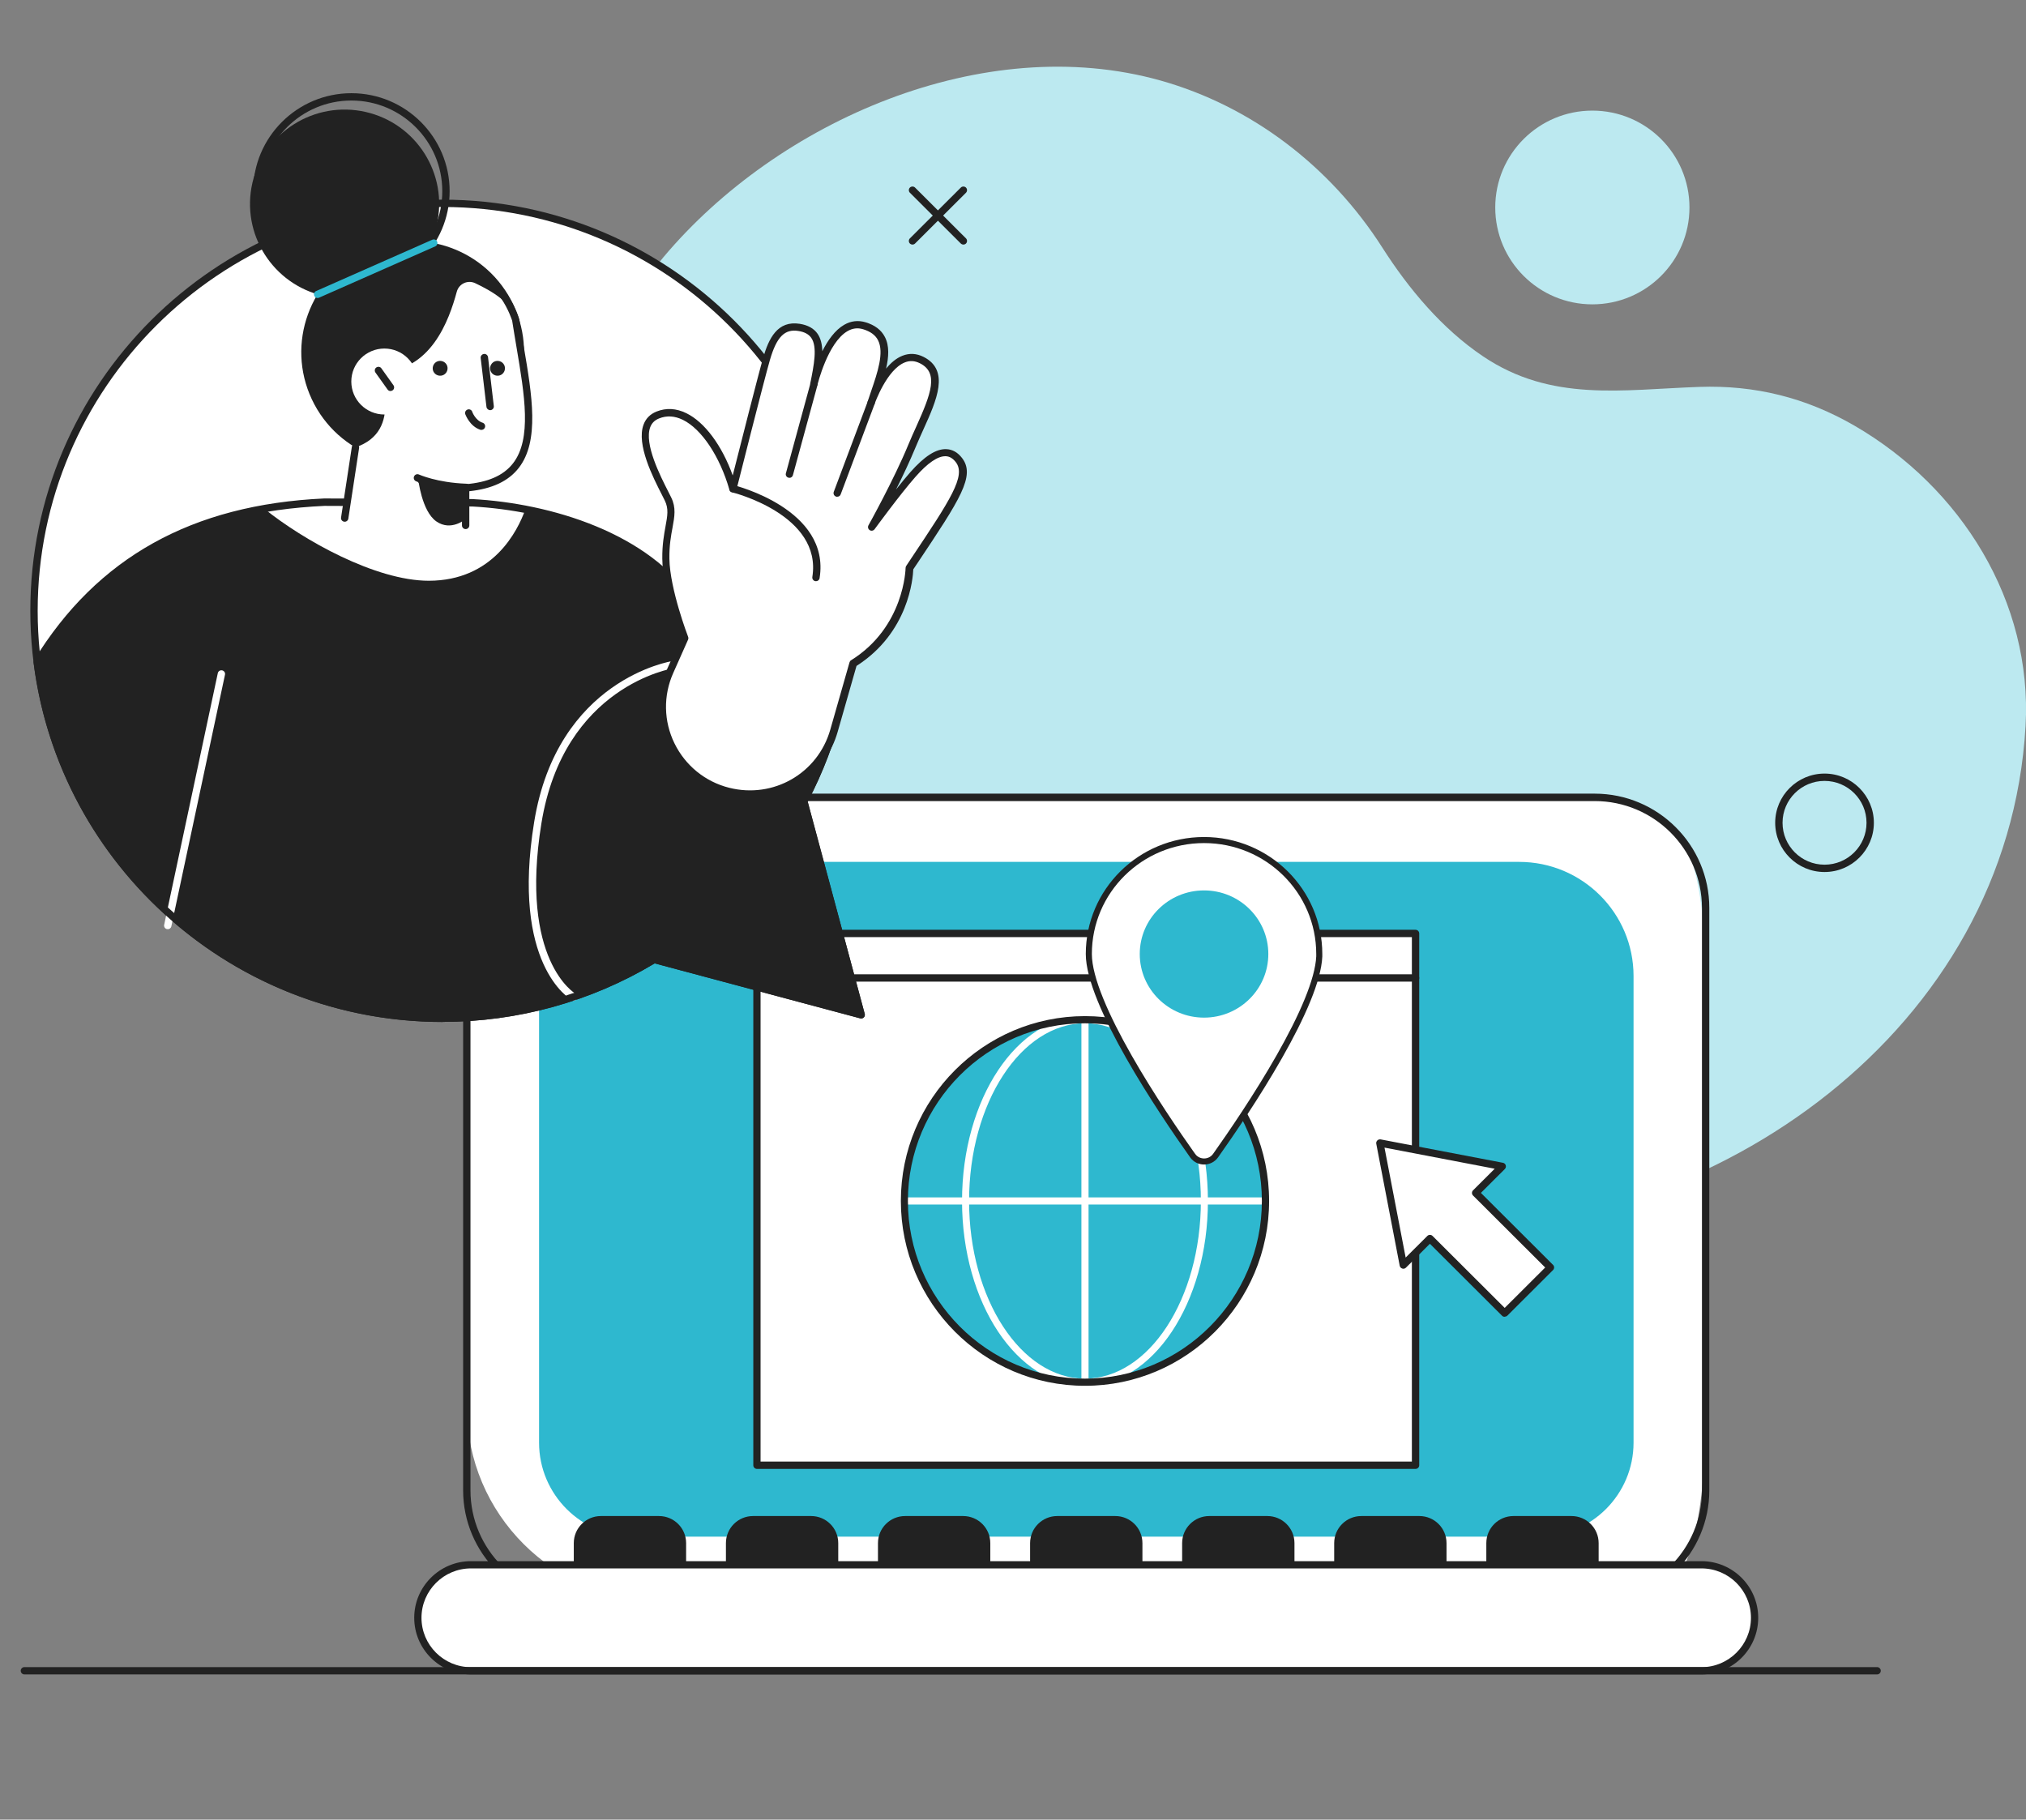
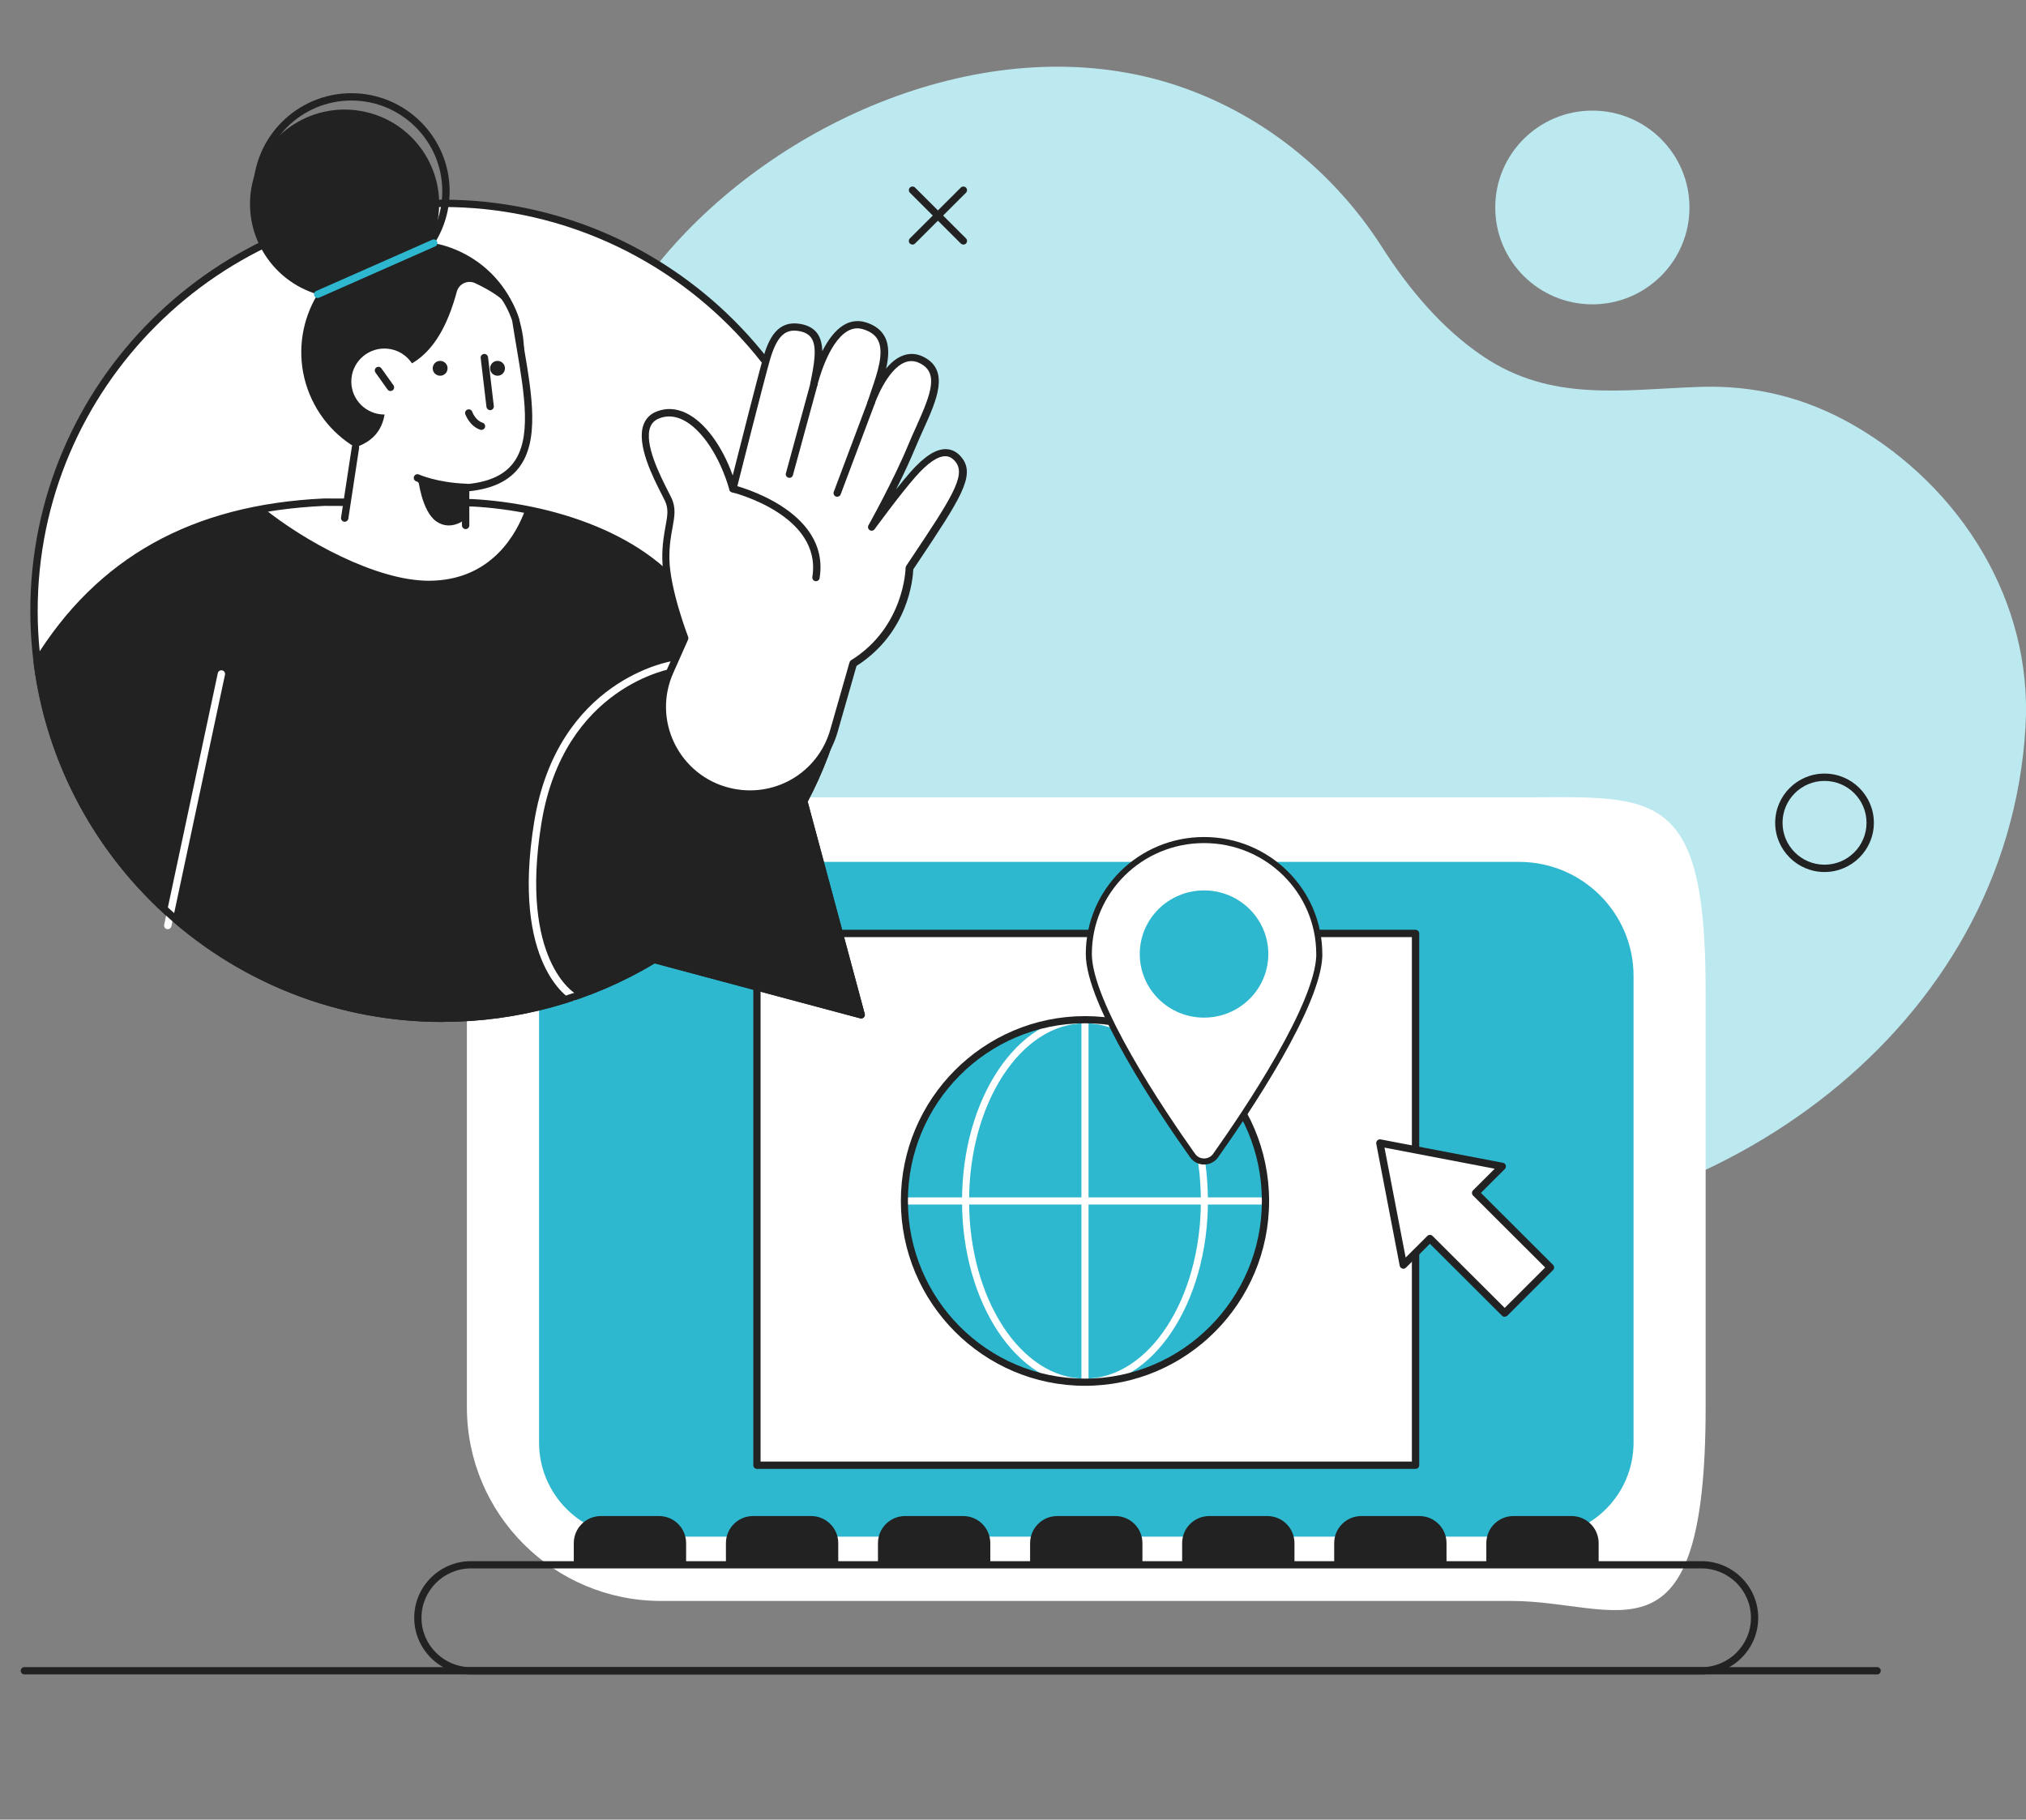
<svg xmlns="http://www.w3.org/2000/svg" width="334" height="300" viewBox="0 0 334 300" fill="none">
  <rect x="0" y="0" width="334" height="300" fill="#808080" stroke="none" />
  <g clip-path="url(#clip0_2231_47713)">
    <path d="M278.519 34.208C278.519 25.388 271.351 18.237 262.51 18.237C253.67 18.237 246.502 25.388 246.502 34.208C246.502 43.027 253.67 50.178 262.51 50.178C271.351 50.178 278.519 43.027 278.519 34.208Z" fill="#BCE9F0" />
    <path d="M92.301 123.081C102.771 156.475 136.23 175.769 166.92 187.926C188.726 196.559 211.888 202.961 235.497 203.091C283.075 203.35 331.058 169.769 333.927 119.714C335.096 99.197 323.313 80.363 305.689 70.162C297.728 65.558 289.306 63.472 280.148 63.789C267.413 64.235 255.76 66.335 244.496 58.753C237.747 54.221 232.223 47.617 227.882 40.812C219.287 27.345 206.22 17.46 191.308 13.273C162.175 5.101 128.298 19.892 109.391 42.38C108.338 43.646 107.314 44.926 106.333 46.25C94.94 61.544 88.565 81.183 88.796 100.506C88.897 108.175 90.036 115.8 92.315 123.081H92.301Z" fill="#BCE9F0" />
    <path d="M249.169 131.469H108.987C91.304 131.469 76.97 145.769 76.97 163.409V232.01C76.97 249.651 91.304 263.951 108.987 263.951H249.169C266.851 263.951 281.186 276 281.186 232.01V163.409C281.186 129 272.5 131.469 249.169 131.469Z" fill="white" />
-     <path d="M262.899 264.555H95.243C84.83 264.555 76.35 256.095 76.35 245.707V149.698C76.35 139.31 84.83 130.85 95.243 130.85H262.899C273.311 130.85 281.792 139.31 281.792 149.698V245.707C281.792 256.095 273.311 264.555 262.899 264.555ZM95.243 132.073C85.493 132.073 77.561 139.986 77.561 149.712V245.722C77.561 255.448 85.493 263.361 95.243 263.361H262.899C272.648 263.361 280.58 255.448 280.58 245.722V149.712C280.58 139.986 272.648 132.073 262.899 132.073H95.243Z" fill="#222222" />
    <path d="M253.769 253.347L104.4 253.347C95.834 253.347 88.868 246.398 88.868 237.852V157.597C88.868 149.05 95.834 142.101 104.4 142.101H250.438C260.85 142.101 269.302 150.532 269.302 160.92V237.852C269.302 246.398 262.336 253.347 253.769 253.347Z" fill="#2EB8CF" />
    <path d="M213.402 257.951H194.884V254.412C194.884 251.951 196.889 249.952 199.355 249.952H208.932C211.398 249.952 213.402 251.951 213.402 254.412V257.951Z" fill="#222222" />
    <path d="M188.337 257.951H169.819V254.412C169.819 251.951 171.824 249.952 174.29 249.952H183.866C186.332 249.952 188.337 251.951 188.337 254.412V257.951Z" fill="#222222" />
    <path d="M238.468 257.951H219.95V254.412C219.95 251.951 221.955 249.952 224.421 249.952H233.997C236.463 249.952 238.468 251.951 238.468 254.412V257.951Z" fill="#222222" />
    <path d="M263.548 257.951H245.03V254.412C245.03 251.951 247.035 249.952 249.501 249.952H259.077C261.543 249.952 263.548 251.951 263.548 254.412V257.951Z" fill="#222222" />
    <path d="M138.191 257.951H119.674V254.412C119.674 251.951 121.678 249.952 124.144 249.952H133.721C136.187 249.952 138.191 251.951 138.191 254.412V257.951Z" fill="#222222" />
    <path d="M163.257 257.951H144.739V254.412C144.739 251.951 146.744 249.952 149.21 249.952H158.786C161.252 249.952 163.257 251.951 163.257 254.412V257.951Z" fill="#222222" />
    <path d="M113.111 257.951H94.593V254.412C94.593 251.951 96.598 249.952 99.064 249.952H108.64C111.107 249.952 113.111 251.951 113.111 254.412V257.951Z" fill="#222222" />
-     <path d="M280.494 275.461H77.648C72.816 275.461 68.894 271.548 68.894 266.728C68.894 261.908 72.816 257.994 77.648 257.994H280.494C285.325 257.994 289.248 261.908 289.248 266.728C289.248 271.548 285.325 275.461 280.494 275.461Z" fill="white" />
    <path d="M280.494 276.065H77.648C72.485 276.065 68.288 271.878 68.288 266.728C68.288 261.577 72.485 257.39 77.648 257.39H280.494C285.657 257.39 289.854 261.577 289.854 266.728C289.854 271.878 285.657 276.065 280.494 276.065ZM77.648 258.584C73.148 258.584 69.485 262.239 69.485 266.728C69.485 271.217 73.148 274.871 77.648 274.871H280.494C284.994 274.871 288.657 271.217 288.657 266.728C288.657 262.239 284.994 258.584 280.494 258.584H77.648Z" fill="#222222" />
    <path d="M309.454 276.065H4.024C3.692 276.065 3.418 275.792 3.418 275.461C3.418 275.13 3.692 274.857 4.024 274.857H309.454C309.785 274.857 310.059 275.13 310.059 275.461C310.059 275.792 309.785 276.065 309.454 276.065Z" fill="#222222" />
    <path d="M233.363 153.856H124.794V241.535H233.363V153.856Z" fill="white" />
    <path d="M207.81 204.931C211.623 188.876 201.751 172.758 185.76 168.931C169.769 165.103 153.716 175.015 149.903 191.069C146.091 207.124 155.963 223.242 171.954 227.069C187.944 230.897 203.998 220.985 207.81 204.931Z" fill="#2EB8CF" />
    <path d="M178.866 228.478C167.688 228.478 158.598 214.809 158.598 198.004C158.598 181.198 167.688 167.529 178.866 167.529C190.044 167.529 199.134 181.198 199.134 198.004C199.134 214.809 190.044 228.478 178.866 228.478ZM178.866 168.71C168.333 168.71 159.76 181.859 159.76 198.004C159.76 214.148 168.333 227.297 178.866 227.297C189.399 227.297 197.972 214.148 197.972 198.004C197.972 181.859 189.399 168.71 178.866 168.71Z" fill="white" />
    <path d="M208.631 198.594H149.101C148.779 198.594 148.513 198.327 148.513 198.004C148.513 197.68 148.779 197.413 149.101 197.413H208.645C208.968 197.413 209.234 197.68 209.234 198.004C209.234 198.327 208.968 198.594 208.645 198.594H208.631Z" fill="white" />
    <path d="M178.867 228.478C178.544 228.478 178.278 228.211 178.278 227.888V168.119C178.278 167.796 178.544 167.529 178.867 167.529C179.189 167.529 179.455 167.796 179.455 168.119V227.902C179.455 228.225 179.189 228.492 178.867 228.492V228.478Z" fill="white" />
    <path d="M178.866 228.478C162.128 228.478 148.513 214.809 148.513 198.004C148.513 181.198 162.128 167.529 178.866 167.529C195.605 167.529 209.22 181.198 209.22 198.004C209.22 214.809 195.605 228.478 178.866 228.478ZM178.866 168.71C162.772 168.71 149.675 181.845 149.675 198.004C149.675 214.162 162.772 227.297 178.852 227.297C194.932 227.297 208.029 214.148 208.029 198.004C208.029 181.859 194.96 168.71 178.866 168.71Z" fill="#222222" />
    <path d="M233.363 242.182H124.794C124.462 242.182 124.188 241.909 124.188 241.578V153.899C124.188 153.568 124.462 153.295 124.794 153.295H233.363C233.695 153.295 233.969 153.568 233.969 153.899V241.578C233.969 241.909 233.695 242.182 233.363 242.182ZM125.386 240.974H232.758V154.503H125.386V240.974Z" fill="#222222" />
-     <path d="M233.363 161.841H125.212C124.88 161.841 124.606 161.568 124.606 161.237C124.606 160.906 124.88 160.632 125.212 160.632H233.363C233.695 160.632 233.969 160.906 233.969 161.237C233.969 161.568 233.695 161.841 233.363 161.841Z" fill="#222222" />
    <path d="M247.641 192.314L237.56 190.386L227.479 188.458L229.411 198.515L231.344 208.572L235.728 204.199L248.044 216.5L255.573 208.99L243.256 196.688L247.641 192.314Z" fill="white" />
    <path d="M248.059 217.104C247.9 217.104 247.742 217.047 247.626 216.932L235.728 205.062L231.777 209.004C231.618 209.162 231.387 209.22 231.171 209.148C230.954 209.076 230.796 208.903 230.753 208.688L226.887 188.574C226.844 188.372 226.916 188.171 227.061 188.027C227.205 187.883 227.407 187.825 227.609 187.854L247.771 191.71C247.987 191.753 248.174 191.911 248.232 192.127C248.304 192.343 248.232 192.573 248.088 192.732L244.136 196.674L256.034 208.544C256.265 208.774 256.265 209.162 256.034 209.393L248.506 216.903C248.391 217.018 248.232 217.076 248.073 217.076L248.059 217.104ZM235.728 203.594C235.887 203.594 236.045 203.652 236.161 203.767L248.059 215.637L254.736 208.975L242.838 197.105C242.607 196.875 242.607 196.487 242.838 196.257L246.415 192.688L228.243 189.207L231.733 207.335L235.31 203.767C235.425 203.652 235.584 203.594 235.743 203.594H235.728Z" fill="#222222" />
    <path d="M72.957 33.523C110.151 33.523 140.308 63.608 140.308 100.714C140.308 112.051 137.481 122.741 132.505 132.108L136.716 147.762L141.966 167.329L122.352 162.092L107.829 158.207C97.662 164.365 85.72 167.904 72.971 167.904C35.777 167.904 5.62 137.82 5.62 100.714C5.62 63.608 35.762 33.523 72.957 33.523Z" fill="white" />
    <path d="M72.957 168.494C35.488 168.494 5 138.079 5 100.699C5 63.32 35.488 32.919 72.957 32.919C110.425 32.919 140.913 63.334 140.913 100.714C140.913 111.663 138.231 122.54 133.154 132.18L142.557 167.171C142.615 167.372 142.557 167.602 142.399 167.746C142.24 167.904 142.024 167.962 141.822 167.904L107.93 158.84C97.402 165.156 85.316 168.48 72.971 168.48L72.957 168.494ZM72.957 34.127C36.152 34.127 6.211 63.996 6.211 100.714C6.211 137.431 36.152 167.3 72.957 167.3C85.172 167.3 97.114 163.977 107.512 157.689C107.656 157.603 107.815 157.574 107.988 157.617L141.13 166.48L131.943 132.266C131.9 132.122 131.928 131.964 131.986 131.834C137.034 122.31 139.716 111.548 139.716 100.714C139.716 63.996 109.776 34.127 72.971 34.127H72.957Z" fill="#222222" />
    <path d="M107.815 158.207C97.647 164.365 85.706 167.904 72.957 167.904C38.633 167.904 10.308 142.294 6.14 109.174C16.999 91.505 32.806 83.751 53.473 82.801L77.861 82.902C91.489 83.635 107.051 88.858 114.045 99.735C116.757 103.936 138.794 99.764 140.279 99.476C140.279 99.894 140.293 100.311 140.293 100.728C140.293 112.066 137.467 122.756 132.491 132.122L136.702 147.776L141.952 167.343L122.338 162.106L107.815 158.221V158.207Z" fill="#222222" />
    <path d="M70.707 95.75C61.91 95.75 49.997 89.06 43.536 83.851C46.709 83.305 50.012 82.945 53.459 82.787L77.846 82.887C80.716 83.046 83.673 83.391 86.615 83.966C85.302 87.65 81.221 95.736 70.693 95.75H70.707Z" fill="white" />
    <path d="M27.657 153.186C27.657 153.186 27.57 153.186 27.527 153.186C27.195 153.114 26.993 152.797 27.065 152.466L35.906 110.986C35.978 110.656 36.295 110.454 36.627 110.526C36.959 110.598 37.161 110.914 37.089 111.245L28.248 152.725C28.19 153.013 27.931 153.2 27.657 153.2V153.186Z" fill="white" />
-     <path d="M94.575 164.955C94.475 164.955 94.374 164.926 94.287 164.883C93.869 164.653 84.249 158.998 88.057 135.546C91.879 111.965 110.685 109.015 110.872 108.987C111.204 108.943 111.507 109.174 111.55 109.504C111.593 109.835 111.363 110.138 111.045 110.181C110.858 110.209 92.931 113.058 89.254 135.748C85.591 158.38 94.792 163.789 94.878 163.833C95.167 163.991 95.268 164.365 95.109 164.653C94.994 164.854 94.792 164.955 94.575 164.955Z" fill="white" />
+     <path d="M94.575 164.955C94.475 164.955 94.374 164.926 94.287 164.883C93.869 164.653 84.249 158.998 88.057 135.546C91.879 111.965 110.685 109.015 110.872 108.987C111.204 108.943 111.507 109.174 111.55 109.504C111.593 109.835 111.363 110.138 111.045 110.181C110.858 110.209 92.931 113.058 89.254 135.748C85.591 158.38 94.792 163.789 94.878 163.833C94.994 164.854 94.792 164.955 94.575 164.955Z" fill="white" />
    <path d="M72.956 168.494C38.776 168.494 9.788 143.014 5.533 109.231C5.519 109.102 5.533 108.958 5.62 108.843C16.018 91.908 31.666 83.189 53.443 82.182L77.874 82.283C90.739 82.974 107.122 87.837 114.578 99.39C116.439 102.268 130.918 100.656 140.192 98.858C140.365 98.829 140.552 98.858 140.682 98.987C140.826 99.102 140.898 99.26 140.898 99.448V99.606C140.898 99.966 140.913 100.34 140.913 100.699C140.913 111.648 138.23 122.525 133.154 132.165L142.557 167.156C142.615 167.358 142.557 167.588 142.398 167.732C142.24 167.89 142.023 167.948 141.821 167.89L107.93 158.826C97.402 165.142 85.316 168.48 72.971 168.48L72.956 168.494ZM6.759 109.303C11.028 142.381 39.454 167.3 72.956 167.3C85.172 167.3 97.113 163.977 107.511 157.689C107.656 157.603 107.814 157.574 107.987 157.617L141.129 166.48L131.942 132.266C131.899 132.122 131.928 131.964 131.986 131.834C137.033 122.31 139.716 111.548 139.716 100.714C139.716 100.541 139.716 100.368 139.716 100.196C134.495 101.174 116.251 104.239 113.569 100.066C106.358 88.887 90.392 84.182 77.86 83.506L53.501 83.405C31.969 84.398 17.114 92.628 6.802 109.303H6.759Z" fill="#222222" />
    <path d="M75.821 74.643C85.002 70.35 88.957 59.445 84.654 50.286C80.352 41.126 69.421 37.181 60.239 41.474C51.058 45.766 47.103 56.671 51.406 65.831C55.709 74.99 66.64 78.935 75.821 74.643Z" fill="#222222" />
    <path d="M72.008 37.077C73.921 28.702 68.667 20.365 60.272 18.456C51.877 16.547 43.521 21.789 41.607 30.164C39.694 38.539 44.948 46.876 53.343 48.785C61.738 50.694 70.094 45.452 72.008 37.077Z" fill="#222222" />
    <path d="M57.929 47.68C49.002 47.68 41.733 40.429 41.733 31.523C41.733 22.617 49.002 15.366 57.929 15.366C66.857 15.366 74.125 22.617 74.125 31.523C74.125 40.429 66.857 47.68 57.929 47.68ZM57.929 16.574C49.666 16.574 42.945 23.279 42.945 31.523C42.945 39.767 49.666 46.472 57.929 46.472C66.193 46.472 72.914 39.767 72.914 31.523C72.914 23.279 66.193 16.574 57.929 16.574Z" fill="#222222" />
    <path d="M56.329 88.556L58.579 73.751C66.698 71.104 62.357 61.32 62.357 61.32C71.01 61.392 74.025 52.802 75.308 48.083C75.669 46.774 77.111 46.112 78.337 46.688C80.89 47.896 84.582 49.954 85.014 52.802C87.033 66.14 91.115 79.261 76.751 80.441V88.556H56.315H56.329Z" fill="white" />
    <path d="M56.819 86.009C56.819 86.009 56.761 86.009 56.732 86.009C56.401 85.966 56.17 85.65 56.228 85.319L58.002 73.679C58.045 73.348 58.348 73.118 58.694 73.175C59.026 73.219 59.256 73.535 59.199 73.866L57.425 85.506C57.381 85.808 57.122 86.024 56.833 86.024L56.819 86.009Z" fill="#222222" />
    <path d="M76.765 87.232C76.433 87.232 76.159 86.959 76.159 86.628V80.441C76.159 80.125 76.404 79.866 76.707 79.837C80.428 79.535 82.995 78.413 84.567 76.398C87.711 72.37 86.471 65.09 85.173 57.378C84.928 55.896 84.668 54.4 84.437 52.889C84.437 52.889 83.875 51.033 82.591 49.162C82.404 48.889 82.476 48.515 82.75 48.328C83.024 48.141 83.399 48.213 83.587 48.486C85 50.558 85.591 52.558 85.606 52.644C85.851 54.212 86.096 55.709 86.356 57.191C87.711 65.162 88.98 72.701 85.519 77.147C83.817 79.333 81.149 80.585 77.371 80.988V86.628C77.371 86.959 77.097 87.232 76.765 87.232Z" fill="#222222" />
    <path d="M76.764 81.046C72.597 81.046 69.438 79.88 69.308 79.837C68.991 79.722 68.832 79.377 68.948 79.06C69.063 78.743 69.409 78.585 69.727 78.7C69.755 78.7 72.827 79.837 76.75 79.837C77.082 79.837 77.356 80.11 77.356 80.441C77.356 80.772 77.082 81.046 76.75 81.046H76.764Z" fill="#222222" />
    <path d="M76.765 85.578C76.765 85.578 74.371 87.664 71.934 85.966C69.511 84.283 68.948 78.988 68.948 78.988L76.765 80.441V85.578Z" fill="#222222" />
    <path d="M52.363 49.133C52.132 49.133 51.916 49.004 51.815 48.774C51.685 48.472 51.815 48.112 52.118 47.983L71.27 39.523C71.573 39.393 71.933 39.523 72.063 39.825C72.193 40.127 72.063 40.486 71.76 40.616L52.608 49.076C52.522 49.105 52.449 49.133 52.363 49.133Z" fill="#2EB8CF" />
    <path d="M63.367 68.341C66.377 68.341 68.818 65.906 68.818 62.903C68.818 59.899 66.377 57.464 63.367 57.464C60.356 57.464 57.915 59.899 57.915 62.903C57.915 65.906 60.356 68.341 63.367 68.341Z" fill="white" />
    <path d="M64.376 64.471C64.188 64.471 64.001 64.385 63.886 64.212L61.895 61.421C61.708 61.147 61.766 60.773 62.04 60.586C62.314 60.399 62.688 60.457 62.876 60.73L64.866 63.521C65.054 63.795 64.996 64.169 64.722 64.356C64.621 64.428 64.491 64.471 64.376 64.471Z" fill="#222222" />
    <path d="M76.851 80.959C71.688 80.758 68.674 79.391 68.558 79.334C68.255 79.19 68.126 78.83 68.27 78.528C68.414 78.226 68.775 78.096 69.078 78.24C69.106 78.24 72.02 79.578 76.894 79.751C77.226 79.751 77.486 80.038 77.471 80.384C77.471 80.715 77.197 80.959 76.865 80.959H76.851Z" fill="#222222" />
    <path d="M80.803 67.622C80.5 67.622 80.24 67.392 80.197 67.09L79.245 59.032C79.202 58.701 79.447 58.399 79.779 58.356C80.111 58.313 80.413 58.558 80.457 58.889L81.409 66.946C81.452 67.276 81.207 67.579 80.875 67.622C80.846 67.622 80.832 67.622 80.803 67.622Z" fill="#222222" />
    <path d="M79.389 70.888C79.389 70.888 79.274 70.888 79.202 70.859C77.442 70.298 76.75 68.384 76.707 68.298C76.591 67.982 76.764 67.636 77.082 67.521C77.399 67.406 77.745 67.579 77.846 67.881C77.846 67.91 78.38 69.32 79.562 69.694C79.88 69.794 80.053 70.14 79.952 70.456C79.865 70.715 79.634 70.874 79.375 70.874L79.389 70.888Z" fill="#222222" />
    <path d="M73.779 60.845C73.707 61.521 73.116 62.011 72.438 61.939C71.76 61.867 71.27 61.277 71.342 60.601C71.414 59.924 72.005 59.435 72.683 59.507C73.361 59.579 73.851 60.169 73.779 60.845Z" fill="#222222" />
    <path d="M83.24 60.845C83.168 61.521 82.577 62.011 81.899 61.939C81.221 61.867 80.731 61.277 80.803 60.601C80.875 59.924 81.466 59.435 82.144 59.507C82.822 59.579 83.312 60.169 83.24 60.845Z" fill="#222222" />
    <path d="M108.435 68.427C113.382 66.442 118.574 72.686 120.838 80.571C120.838 80.571 125.424 62.413 126.376 59.147C127.458 55.421 128.929 53.536 131.755 53.997C135.837 54.658 135.173 58.471 134.207 63.306C134.207 63.306 136.875 52.04 142.5 53.723C148.124 55.407 145.197 61.565 143.668 66.37C143.668 66.37 146.971 56.86 151.961 59.378C156.605 61.723 152.754 67.651 150.345 73.549C147.937 79.448 143.74 86.93 143.74 86.93C143.74 86.93 147.98 81.118 150.519 78.254C153.042 75.391 156.028 73.175 158.105 75.866C160.181 78.556 157.297 82.657 149.956 93.678C149.956 93.678 149.884 103.663 140.683 109.404L137.51 120.511C135.375 127.993 127.66 132.41 120.117 130.496C111.464 128.309 106.863 118.871 110.497 110.727L112.949 105.217C112.949 105.217 109.892 97.318 109.82 92.11C109.747 86.901 111.464 84.945 110.18 82.283C108.897 79.621 103.546 70.413 108.478 68.427H108.435Z" fill="white" />
    <path d="M123.679 131.547C122.439 131.547 121.184 131.388 119.93 131.072C115.632 129.978 112.055 127.072 110.123 123.101C108.19 119.13 108.103 114.526 109.906 110.483L112.257 105.203C111.738 103.821 109.243 96.93 109.185 92.124C109.156 89.822 109.474 88.124 109.719 86.757C110.036 85.031 110.252 83.88 109.603 82.542C109.474 82.283 109.315 81.966 109.127 81.592C107.642 78.686 104.873 73.262 106.099 69.996C106.474 68.989 107.195 68.269 108.233 67.852C109.82 67.219 111.478 67.305 113.151 68.125C116.18 69.607 119.021 73.449 120.795 78.384C122.021 73.535 125.064 61.55 125.814 58.975C126.722 55.867 128.136 52.788 131.871 53.392C133.198 53.608 134.179 54.155 134.784 55.032C135.318 55.809 135.534 56.802 135.563 57.91C136.443 56.155 137.64 54.428 139.169 53.551C140.279 52.903 141.476 52.774 142.688 53.133C144.216 53.594 145.283 54.4 145.875 55.55C146.639 57.018 146.524 58.831 146.077 60.773C146.841 59.852 147.735 59.061 148.759 58.658C149.913 58.198 151.096 58.255 152.264 58.845C156.634 61.061 154.398 66.01 152.235 70.787C151.788 71.78 151.341 72.773 150.923 73.78C149.999 76.01 148.831 78.499 147.721 80.7C148.557 79.65 149.379 78.628 150.072 77.852C152.379 75.233 154.326 73.981 155.999 74.053C156.994 74.082 157.874 74.571 158.595 75.506C160.859 78.427 158.263 82.326 151.326 92.728L150.562 93.865C150.504 95.304 149.812 104.296 141.202 109.792L138.087 120.684C136.198 127.273 130.27 131.561 123.708 131.561L123.679 131.547ZM108.652 68.989C107.93 69.276 107.454 69.751 107.195 70.427C106.157 73.19 108.868 78.499 110.166 81.046C110.353 81.42 110.526 81.751 110.656 82.024C111.478 83.707 111.204 85.146 110.873 86.973C110.627 88.283 110.324 89.908 110.353 92.095C110.425 97.131 113.411 104.915 113.44 104.987C113.497 105.131 113.497 105.303 113.44 105.447L110.988 110.958C109.329 114.67 109.401 118.9 111.19 122.554C112.978 126.209 116.252 128.885 120.204 129.878C127.487 131.719 134.813 127.518 136.875 120.31L140.048 109.202C140.092 109.059 140.178 108.929 140.308 108.857C149.105 103.375 149.293 93.736 149.293 93.635C149.293 93.52 149.336 93.405 149.394 93.304L150.245 92.023C156.648 82.427 159.302 78.441 157.571 76.197C157.081 75.564 156.533 75.233 155.898 75.219C154.629 75.175 152.942 76.312 150.923 78.614C148.442 81.42 144.231 87.189 144.187 87.247C144 87.506 143.639 87.578 143.38 87.405C143.106 87.232 143.019 86.887 143.178 86.599C143.221 86.527 147.375 79.075 149.754 73.291C150.173 72.269 150.634 71.262 151.081 70.269C153.518 64.859 154.773 61.464 151.658 59.896C150.807 59.464 149.985 59.421 149.163 59.752C146.178 60.946 144.231 66.485 144.202 66.543C144.101 66.859 143.755 67.017 143.437 66.917C143.12 66.816 142.947 66.471 143.048 66.169C143.236 65.593 143.437 65.003 143.639 64.413C144.649 61.464 145.788 58.126 144.75 56.097C144.317 55.248 143.51 54.658 142.298 54.284C141.404 54.011 140.553 54.112 139.731 54.587C136.457 56.471 134.799 63.349 134.77 63.421C134.698 63.737 134.38 63.939 134.049 63.867C133.731 63.795 133.515 63.478 133.587 63.162C134.179 60.227 134.784 57.205 133.746 55.709C133.328 55.105 132.635 54.73 131.64 54.572C129.362 54.198 128.049 55.522 126.939 59.306C126.001 62.514 121.458 80.528 121.415 80.715C121.343 80.974 121.112 81.161 120.838 81.175C120.535 81.175 120.319 81.002 120.247 80.743C118.675 75.247 115.661 70.73 112.574 69.219C111.219 68.557 109.906 68.485 108.652 68.989Z" fill="#222222" />
    <path d="M134.525 95.822C134.525 95.822 134.467 95.822 134.424 95.822C134.092 95.764 133.876 95.462 133.919 95.131C135.563 84.887 120.838 81.204 120.694 81.175C120.377 81.103 120.175 80.772 120.247 80.441C120.319 80.125 120.651 79.923 120.983 79.995C121.141 80.038 136.948 83.966 135.116 95.318C135.073 95.62 134.813 95.822 134.525 95.822Z" fill="#222222" />
    <path d="M130.14 78.772C130.14 78.772 130.039 78.772 129.982 78.758C129.664 78.672 129.462 78.341 129.563 78.024L133.616 63.162C133.702 62.845 134.034 62.644 134.351 62.744C134.669 62.831 134.871 63.162 134.77 63.478L130.717 78.341C130.645 78.614 130.4 78.787 130.14 78.787V78.772Z" fill="#222222" />
    <path d="M138.03 81.909C138.03 81.909 137.885 81.909 137.813 81.866C137.496 81.751 137.337 81.405 137.453 81.089L143.063 66.154C143.178 65.838 143.524 65.68 143.842 65.795C144.159 65.91 144.318 66.255 144.202 66.572L138.592 81.506C138.505 81.751 138.275 81.894 138.03 81.894V81.909Z" fill="#222222" />
    <path d="M158.829 40.322C158.671 40.322 158.527 40.265 158.397 40.15L150.003 31.776C149.772 31.546 149.772 31.157 150.003 30.927C150.234 30.697 150.623 30.697 150.854 30.927L159.248 39.301C159.478 39.531 159.478 39.919 159.248 40.15C159.132 40.265 158.974 40.322 158.815 40.322H158.829Z" fill="#222222" />
    <path d="M150.436 40.322C150.277 40.322 150.133 40.265 150.003 40.15C149.772 39.919 149.772 39.531 150.003 39.301L158.397 30.927C158.628 30.697 159.017 30.697 159.248 30.927C159.478 31.157 159.478 31.546 159.248 31.776L150.854 40.15C150.739 40.265 150.58 40.322 150.421 40.322H150.436Z" fill="#222222" />
    <path d="M300.786 143.77C296.301 143.77 292.652 140.13 292.652 135.655C292.652 131.181 296.301 127.541 300.786 127.541C305.272 127.541 308.92 131.181 308.92 135.655C308.92 140.13 305.272 143.77 300.786 143.77ZM300.786 128.749C296.965 128.749 293.864 131.843 293.864 135.655C293.864 139.468 296.965 142.562 300.786 142.562C304.608 142.562 307.709 139.468 307.709 135.655C307.709 131.843 304.608 128.749 300.786 128.749Z" fill="#222222" />
    <g clip-path="url(#clip1_2231_47713)">
      <path d="M217.491 157.696C217.402 159.633 216.699 162.093 215.576 164.847C214.379 167.785 212.726 171.009 210.905 174.21C207.265 180.611 202.979 186.882 200.404 190.518L200.404 190.518C199.482 191.824 197.527 191.824 196.606 190.518L196.605 190.517C194.026 186.887 189.738 180.616 186.096 174.214C184.275 171.012 182.621 167.787 181.424 164.848C180.221 161.897 179.5 159.284 179.5 157.29C179.5 146.916 187.998 138.5 198.495 138.5C208.993 138.5 217.491 146.916 217.491 157.29V157.696Z" fill="white" stroke="#222222" />
      <path d="M198.495 167.777C204.348 167.777 209.092 163.082 209.092 157.29C209.092 151.499 204.348 146.804 198.495 146.804C192.642 146.804 187.897 151.499 187.897 157.29C187.897 163.082 192.642 167.777 198.495 167.777Z" fill="#2EB8CF" />
    </g>
  </g>
  <defs>
    <clipPath id="clip0_2231_47713">
      <rect width="334" height="278" fill="white" transform="translate(0 11)" />
    </clipPath>
    <clipPath id="clip1_2231_47713">
      <rect width="39" height="54" fill="white" transform="translate(179 138)" />
    </clipPath>
  </defs>
</svg>